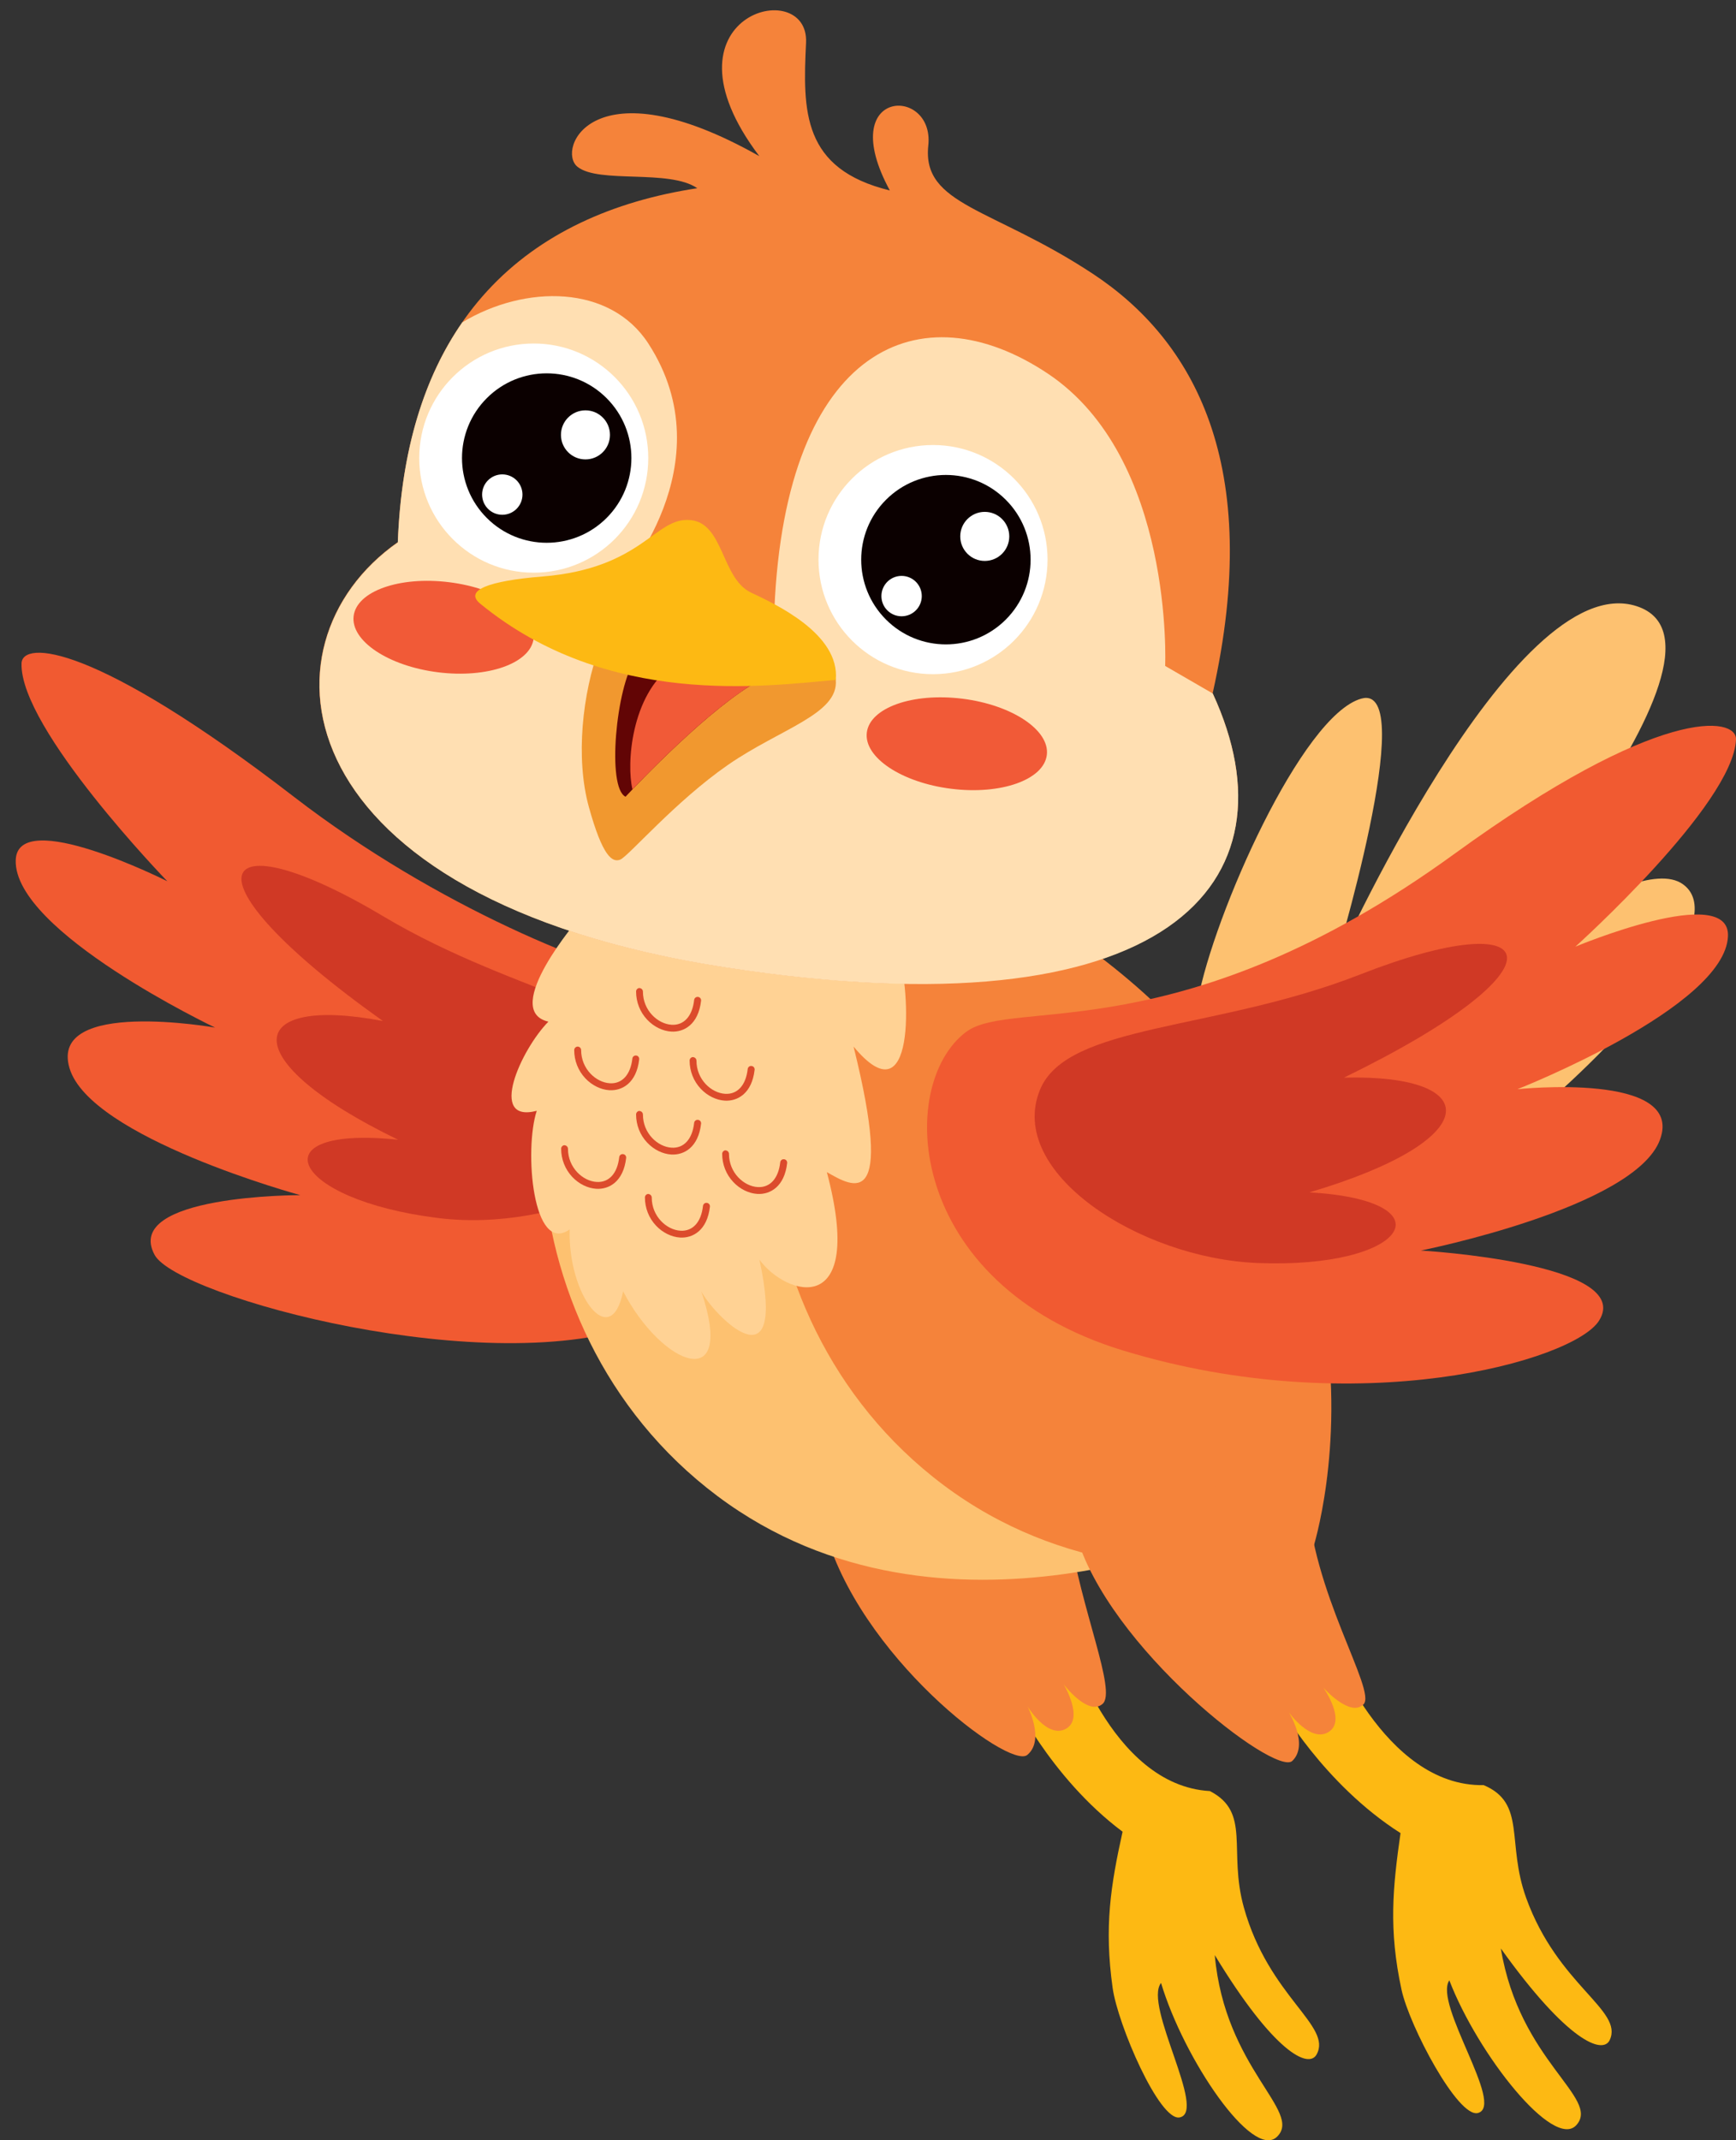
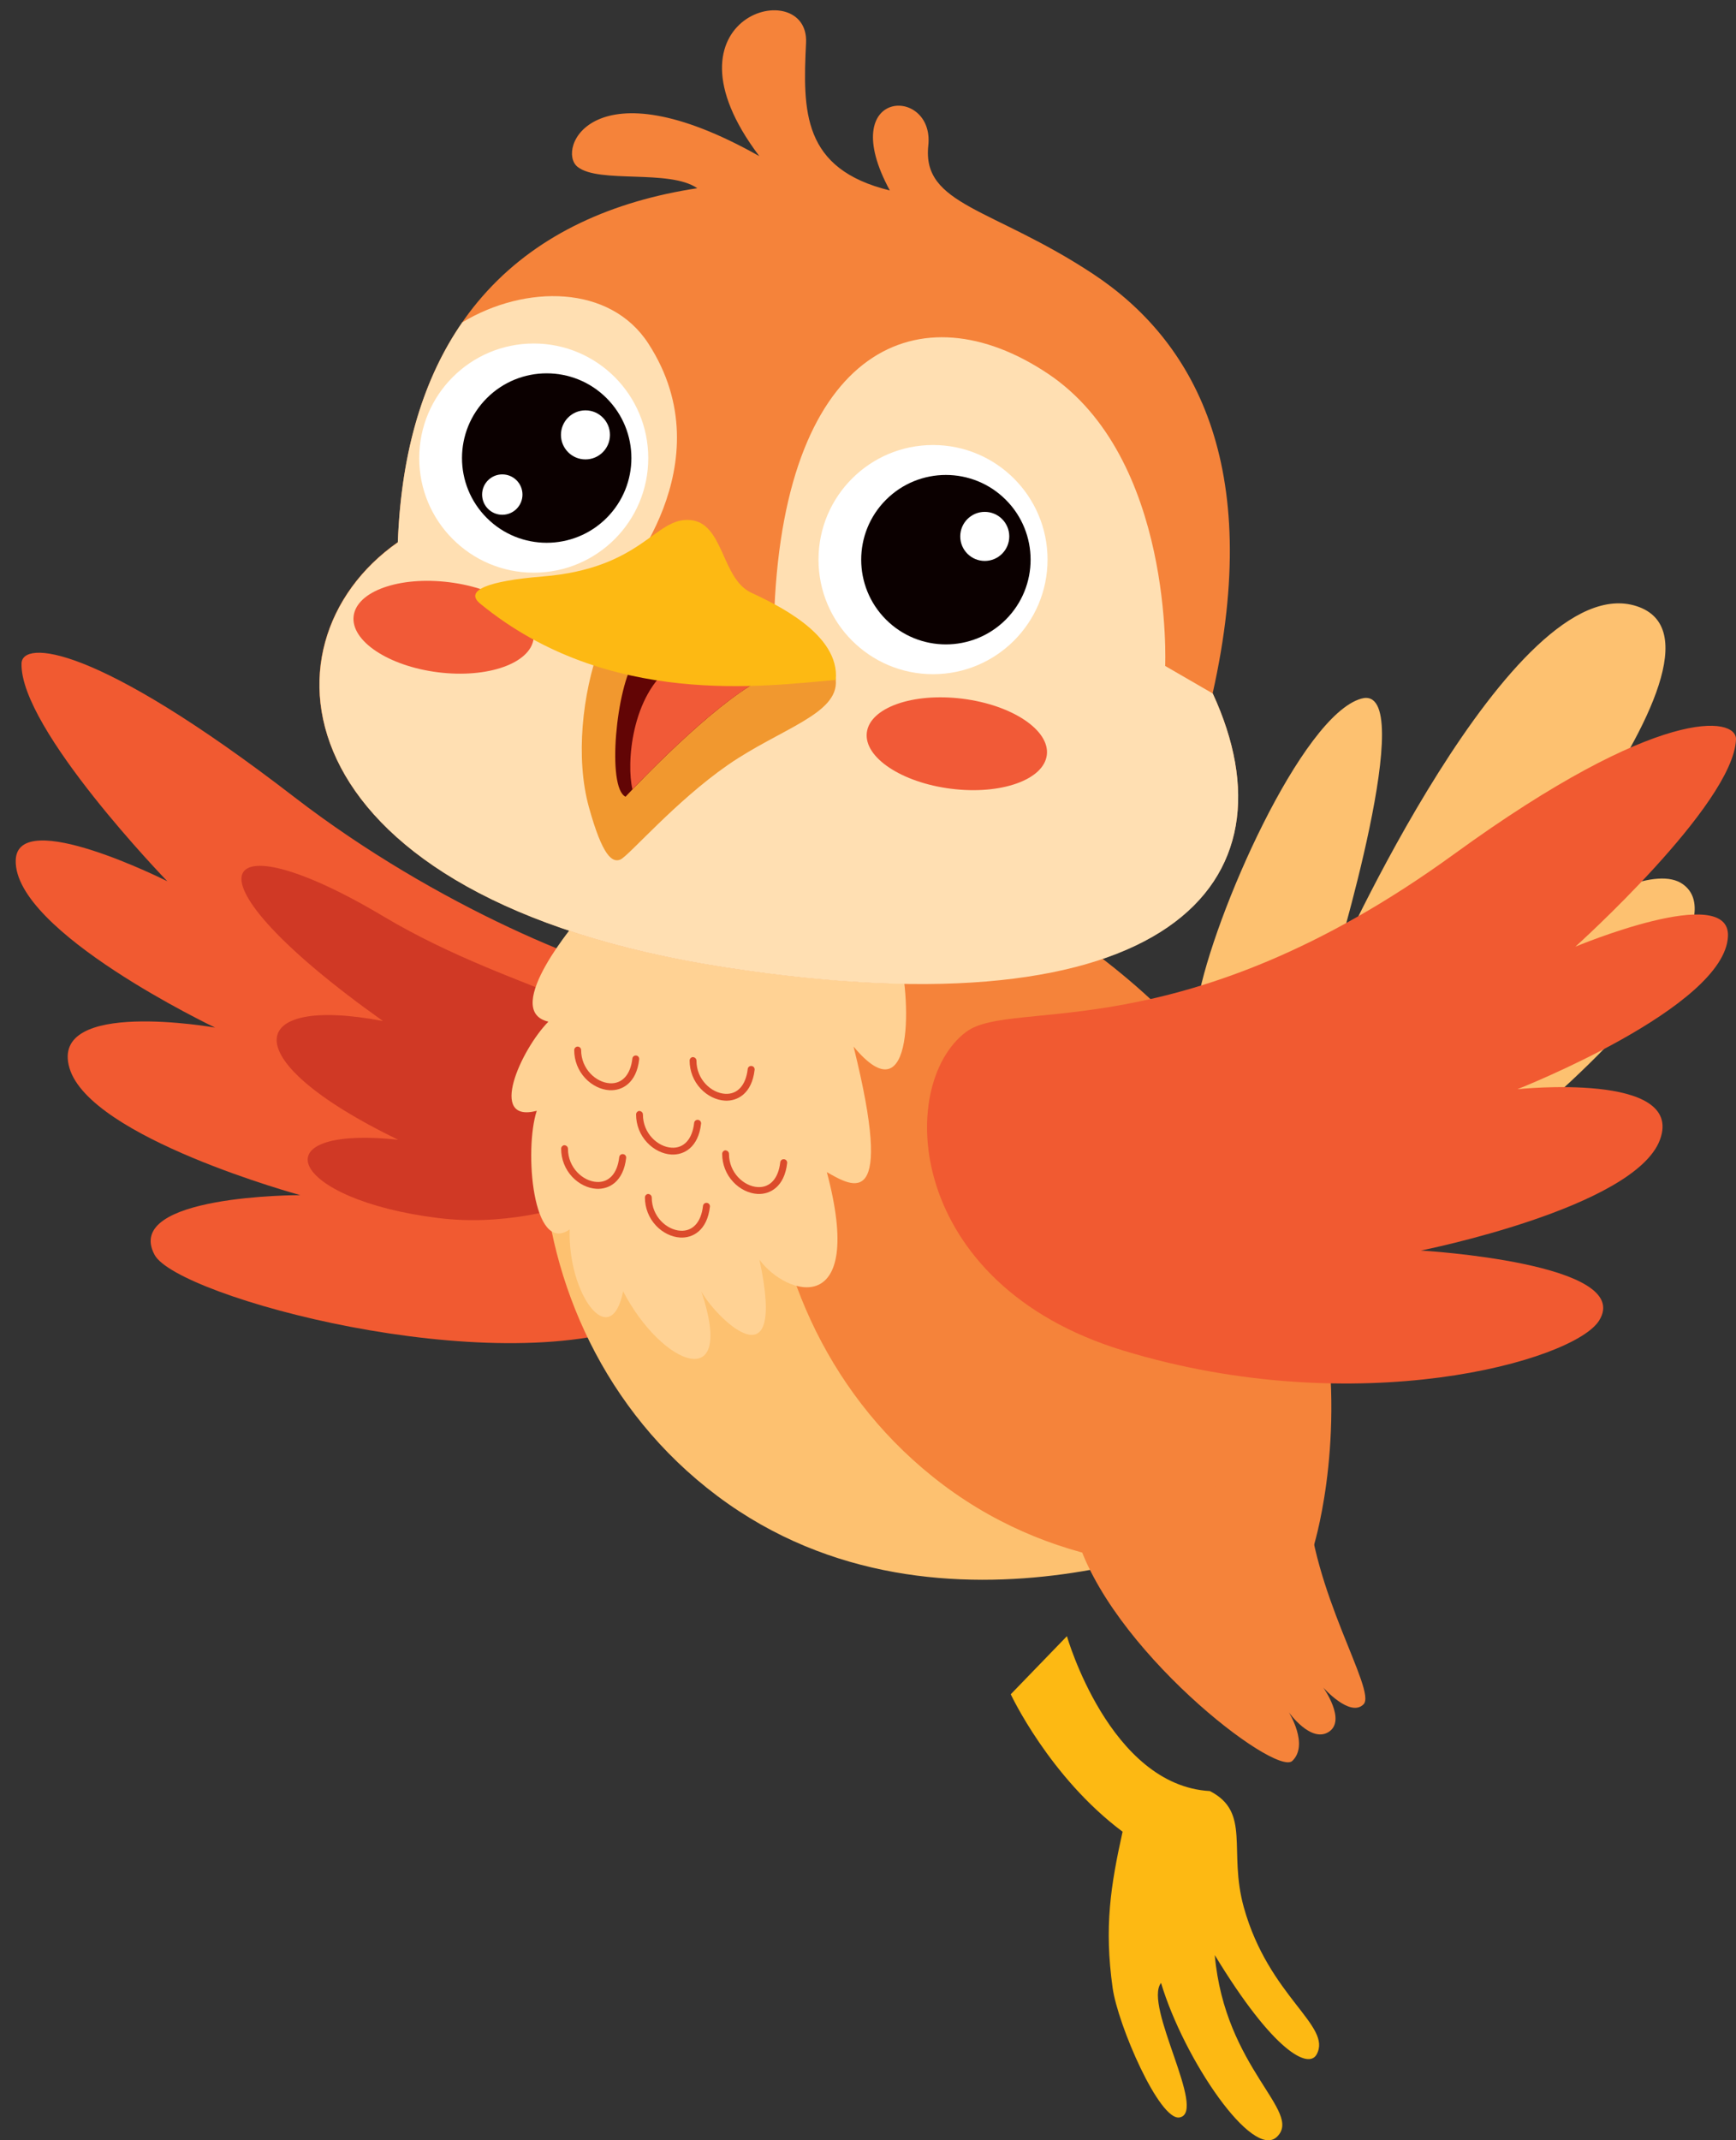
<svg xmlns="http://www.w3.org/2000/svg" width="86px" height="106px" viewBox="0 0 86 106" version="1.1">
  <rect x="0" y="0" width="86" height="106" fill="#333333" stroke="none" />
  <title>bird</title>
  <g id="Page-1" stroke="none" stroke-width="1" fill="none" fill-rule="evenodd">
    <g id="Elandra-v3" transform="translate(-1096, -1659)" fill-rule="nonzero">
      <g id="bird" transform="translate(1096.778, 1659.51)">
        <path d="M52.598,55.605 C57.152,54.893 57.783,53.25 58.565,49.024 C59.346,44.802 63.715,34.916 66.661,34.09 C69.607,33.264 65.263,47.496 65.263,47.496 C65.263,47.496 74.17,27.494 80.31,29.515 C86.451,31.536 70.657,49.044 70.657,49.044 C70.657,49.044 80.067,41.462 82.594,43.284 C86.635,46.196 68.587,62.001 60.899,63.012 C53.21,64.022 52.603,55.6 52.603,55.6 L52.598,55.605 Z" id="Path" fill="#FDC170" />
        <path d="M54.833,90.211 C54.245,92.869 53.917,94.915 54.34,97.937 C54.594,99.769 56.659,104.548 57.659,104.358 C59.042,104.095 55.858,98.818 56.739,97.698 C57.873,101.476 61.277,106.494 62.486,105.314 C63.77,104.06 59.903,101.959 59.401,96.319 C62.337,101.153 64.043,101.954 64.442,101.247 C65.243,99.819 62.078,98.4 60.839,93.95 C60.058,91.137 61.212,89.25 59.157,88.195 C54.191,87.916 52.076,80.524 52.076,80.524 L49.294,83.401 C49.294,83.401 51.205,87.498 54.838,90.211 L54.833,90.211 Z" id="Path" fill="#FDB913" />
-         <path d="M40.049,75.133 C41.721,81.5 49.215,87.14 50.11,86.408 C51.006,85.671 50.12,83.994 50.12,83.994 C50.12,83.994 51.096,85.617 52.021,85.114 C52.947,84.611 51.912,82.904 51.912,82.904 C51.912,82.904 53.121,84.501 53.842,83.879 C54.559,83.257 52.768,79.215 52.18,75.267 C50.255,74.202 39.491,73.007 40.054,75.133 L40.049,75.133 Z" id="Path" fill="#F5833A" />
        <path d="M32.221,48.163 C28.977,47.675 20.861,44.404 13.81,38.973 C3.867,31.307 0.319,31.203 0.289,32.348 C0.195,35.583 7.51,43.135 7.51,43.135 C7.51,43.135 0.08,39.396 0.001,42.094 C-0.104,45.634 9.878,50.383 9.878,50.383 C9.878,50.383 1.643,48.924 2.663,52.384 C3.678,55.844 14.098,58.681 14.098,58.681 C14.098,58.681 5.266,58.661 6.883,61.643 C8.007,63.719 23.583,67.945 31.121,65.003 C36.958,62.728 36.575,48.82 32.226,48.163 L32.221,48.163 Z" id="Path" fill="#F15A31" />
        <path d="M18.228,44.882 C9.844,39.879 7.888,42.737 18.194,50.059 C11.376,48.75 10.719,51.951 18.945,55.938 C11.968,55.201 13.526,58.9 20.94,59.816 C26.747,60.533 33.933,57.412 32.948,53.116 C32.152,49.646 24.906,48.864 18.228,44.882 L18.228,44.882 Z" id="Path" fill="#D03925" />
        <path d="M31.674,43.946 C24.026,48.033 23.468,65.122 34.764,73.585 C45.97,81.983 60.61,75.024 60.61,75.024 C60.61,75.024 58.435,51.941 50.14,44.454 C47.135,41.741 37.964,40.581 31.674,43.941 L31.674,43.946 Z" id="Path" fill="#FDC170" />
        <path d="M42.88,43.399 C43.656,42.986 44.477,42.637 45.323,42.353 C47.398,42.801 48.971,43.757 50.135,44.459 C70.527,56.685 64.272,76.163 64.272,76.163 C64.272,76.163 58.401,76.074 55.057,76.865 C52.006,76.363 48.871,75.218 45.965,73.042 C34.669,64.575 35.232,47.486 42.875,43.404 L42.88,43.399 Z" id="Path" fill="#F5833A" />
        <path d="M47.085,50.597 C49.364,48.874 57.734,51.612 71.269,41.781 C81.425,34.404 85.267,34.971 85.222,36.116 C85.087,39.347 77.265,46.375 77.265,46.375 C77.265,46.375 84.938,43.165 84.824,45.858 C84.679,49.392 74.394,53.434 74.394,53.434 C74.394,53.434 82.709,52.553 81.455,55.938 C80.201,59.318 69.612,61.424 69.612,61.424 C69.612,61.424 80.256,62.041 78.434,64.903 C77.17,66.895 66.477,69.916 54.863,66.377 C44.109,63.101 43.572,53.25 47.08,50.597 L47.085,50.597 Z" id="Path" fill="#F15A31" />
-         <path d="M66.611,47.749 C75.702,44.19 77.165,47.326 65.8,52.862 C72.742,52.683 72.861,55.948 64.093,58.542 C71.1,58.955 68.955,62.35 61.491,62.041 C55.644,61.797 49.07,57.541 50.742,53.464 C52.091,50.174 59.371,50.582 66.611,47.749 L66.611,47.749 Z" id="Path" fill="#D03925" />
        <path d="M43.706,46.535 C44.363,48.685 44.567,55.007 41.507,51.324 C43.547,59.527 41.507,58.298 40.183,57.541 C42.119,64.834 38.193,63.714 36.844,61.877 C38.247,68.403 34.57,64.61 33.963,63.445 C35.699,68.602 32.027,67.158 30.091,63.445 C29.479,66.461 27.345,63.619 27.444,60.378 C25.608,61.668 25.18,56.426 25.812,54.504 C23.364,55.142 25.036,51.463 26.389,50.089 C23.976,49.532 27.927,44.947 27.927,44.947 L43.706,46.535 L43.706,46.535 Z" id="Path" fill="#FFD294" />
        <g id="Group" transform="translate(27.021, 48.421)" fill="#DC4B2C">
          <path d="M6.539,3.42 C6.444,3.42 6.364,3.499 6.364,3.594 C6.364,4.117 6.559,4.615 6.917,4.993 C7.245,5.341 7.683,5.555 8.111,5.58 C8.733,5.615 9.45,5.232 9.584,4.052 C9.594,3.957 9.529,3.873 9.43,3.863 C9.335,3.853 9.251,3.918 9.241,4.017 C9.151,4.819 8.733,5.277 8.126,5.242 C7.439,5.202 6.703,4.535 6.703,3.599 C6.703,3.504 6.623,3.425 6.529,3.425 L6.539,3.42 Z" id="Path" />
          <path d="M8.151,8.039 C8.056,8.039 7.977,8.119 7.977,8.214 C7.977,8.736 8.171,9.234 8.529,9.612 C8.857,9.961 9.295,10.175 9.723,10.2 C10.345,10.235 11.062,9.851 11.196,8.672 C11.206,8.577 11.142,8.492 11.042,8.482 C10.947,8.472 10.863,8.537 10.853,8.637 C10.763,9.438 10.345,9.896 9.738,9.861 C9.052,9.821 8.315,9.154 8.315,8.219 C8.315,8.124 8.235,8.044 8.141,8.044 L8.151,8.039 Z" id="Path" />
          <path d="M0.174,7.785 C0.08,7.785 0,7.865 0,7.96 C0,8.482 0.194,8.98 0.552,9.359 C0.881,9.707 1.319,9.921 1.747,9.946 C2.369,9.981 3.085,9.597 3.22,8.418 C3.23,8.323 3.165,8.238 3.065,8.229 C2.971,8.219 2.886,8.283 2.876,8.383 C2.787,9.184 2.369,9.642 1.762,9.607 C1.075,9.568 0.338,8.901 0.338,7.965 C0.338,7.87 0.259,7.79 0.164,7.79 L0.174,7.785 Z" id="Path" />
          <path d="M4.324,10.2 C4.23,10.2 4.15,10.279 4.15,10.374 C4.15,10.897 4.344,11.394 4.702,11.773 C5.031,12.121 5.469,12.335 5.897,12.36 C6.519,12.395 7.235,12.012 7.37,10.832 C7.38,10.737 7.315,10.653 7.215,10.643 C7.121,10.633 7.036,10.698 7.026,10.797 C6.937,11.599 6.519,12.057 5.912,12.022 C5.225,11.982 4.488,11.315 4.488,10.379 C4.488,10.284 4.409,10.205 4.314,10.205 L4.324,10.2 Z" id="Path" />
-           <path d="M3.886,0 C3.792,0 3.712,0.08 3.712,0.174 C3.712,0.697 3.906,1.195 4.265,1.573 C4.593,1.921 5.031,2.136 5.459,2.16 C6.081,2.195 6.797,1.812 6.932,0.632 C6.942,0.538 6.877,0.453 6.777,0.443 C6.683,0.433 6.598,0.498 6.588,0.597 C6.499,1.399 6.081,1.857 5.474,1.822 C4.787,1.782 4.051,1.115 4.051,0.179 C4.051,0.085 3.971,0.005 3.876,0.005 L3.886,0 Z" id="Path" />
          <path d="M0.821,2.902 C0.727,2.902 0.647,2.982 0.647,3.076 C0.647,3.599 0.841,4.097 1.199,4.475 C1.528,4.824 1.966,5.038 2.394,5.063 C3.016,5.097 3.732,4.714 3.866,3.534 C3.876,3.44 3.812,3.355 3.717,3.345 C3.623,3.335 3.538,3.4 3.528,3.495 C3.438,4.296 3.021,4.754 2.413,4.719 C1.727,4.679 0.99,4.012 0.99,3.076 C0.99,2.982 0.911,2.902 0.816,2.902 L0.821,2.902 Z" id="Path" />
          <path d="M3.886,6.088 C3.792,6.088 3.712,6.168 3.712,6.262 C3.712,6.785 3.906,7.283 4.265,7.661 C4.593,8.009 5.031,8.224 5.459,8.248 C6.081,8.283 6.797,7.9 6.932,6.72 C6.942,6.626 6.877,6.541 6.777,6.531 C6.683,6.521 6.598,6.586 6.588,6.685 C6.499,7.487 6.081,7.945 5.474,7.91 C4.787,7.87 4.051,7.203 4.051,6.267 C4.051,6.173 3.971,6.093 3.876,6.093 L3.886,6.088 Z" id="Path" />
        </g>
        <path d="M18.93,26.339 C11.695,31.397 13.207,44.001 35.142,47.391 C57.072,50.781 63.635,43.21 59.296,33.826 C61.839,22.486 58.341,16.339 53.365,13.053 C48.384,9.768 44.89,9.663 45.209,6.696 C45.527,3.73 40.546,3.834 43.303,8.922 C38.959,7.861 38.989,4.999 39.153,1.609 C39.317,-1.781 31.544,0.23 36.839,7.224 C28.574,2.56 26.772,6.905 27.832,7.752 C28.892,8.598 32.39,7.856 33.764,8.812 C25.394,10.086 19.353,15.248 18.93,26.339 L18.93,26.339 Z" id="Path" fill="#F5833A" />
        <path d="M18.93,26.339 C19.104,21.74 20.249,18.156 22.125,15.453 C25.25,13.576 29.445,13.581 31.34,16.503 C35.227,22.491 29.892,28.385 29.892,28.385 C29.892,28.385 32.928,29.446 37.585,29.65 C38.148,16.637 44.841,13.805 51.12,17.986 C57.4,22.168 56.943,32.472 56.943,32.472 L59.301,33.836 C63.635,43.224 57.077,50.796 35.147,47.401 C13.217,44.011 11.705,31.407 18.935,26.349 L18.93,26.339 Z" id="Path" fill="#FFDFB2" />
        <g id="Group" transform="translate(16.732, 21.275)">
          <ellipse id="Oval" fill="#FFFFFF" cx="28.711" cy="5.93" rx="5.673" ry="5.675" />
          <path d="M25.432,14.493 C25.278,15.722 27.149,16.972 29.612,17.28 C32.075,17.589 34.195,16.837 34.349,15.608 C34.503,14.378 32.632,13.129 30.169,12.82 C27.706,12.511 25.586,13.263 25.432,14.493 Z" id="Path" fill="#F15A37" />
          <path d="M0.009,8.723 C-0.145,9.953 1.726,11.202 4.189,11.511 C6.652,11.819 8.772,11.068 8.926,9.838 C9.08,8.609 7.209,7.359 4.746,7.051 C2.283,6.742 0.163,7.494 0.009,8.723 Z" id="Path" fill="#F15A37" />
          <circle id="Oval" fill="#0B0000" transform="translate(29.349, 5.934) rotate(-45) translate(-29.349, -5.934) " cx="29.349" cy="5.934" r="4.196" />
          <ellipse id="Oval" fill="#FFFFFF" cx="31.274" cy="4.781" rx="1.214" ry="1.215" />
-           <ellipse id="Oval" fill="#FFFFFF" cx="27.154" cy="7.737" rx="1" ry="1" />
        </g>
        <g id="Group" transform="translate(19.99, 16.242)">
          <ellipse id="Oval" fill="#FFFFFF" cx="5.673" cy="5.936" rx="5.673" ry="5.675" />
          <circle id="Oval" fill="#0B0000" transform="translate(6.315, 5.934) rotate(-45) translate(-6.315, -5.934) " cx="6.315" cy="5.934" r="4.196" />
          <ellipse id="Oval" fill="#FFFFFF" cx="8.235" cy="4.786" rx="1.214" ry="1.215" />
          <ellipse id="Oval" fill="#FFFFFF" cx="4.115" cy="7.743" rx="1" ry="1" />
        </g>
        <g id="Group" transform="translate(22.766, 25.239)">
          <path d="M6.166,6.257 C5.305,8.587 4.957,11.793 5.629,14.222 C6.3,16.646 6.783,16.995 7.191,16.82 C7.599,16.646 9.913,13.938 12.515,12.136 C15.118,10.334 18.009,9.622 17.86,7.925 C17.711,6.227 6.987,4.042 6.166,6.257 L6.166,6.257 Z" id="Path" fill="#F1982F" />
          <path d="M7.913,6.939 C6.982,8.253 6.504,13.266 7.445,13.709 C8.022,13.097 11.64,9.264 14.103,7.93 C10.605,7.347 7.913,6.939 7.913,6.939 Z" id="Path" fill="#620505" />
          <path d="M7.788,13.346 C7.48,12.086 7.728,8.681 9.749,7.228 C10.853,7.402 12.381,7.646 14.098,7.935 C11.938,9.105 8.893,12.191 7.783,13.351 L7.788,13.346 Z" id="Path" fill="#F15A37" />
          <path d="M0.249,4.152 C-0.562,3.489 0.642,3.022 3.33,2.803 C8.326,2.399 8.903,-0.179 10.679,0.01 C12.311,0.179 12.197,2.907 13.66,3.599 C14.849,4.161 18.074,5.64 17.86,7.925 C14.377,8.223 6.579,9.334 0.249,4.152 Z" id="Path" fill="#FDB913" />
        </g>
-         <path d="M68.602,90.281 C68.218,92.974 68.009,95.05 68.651,98.027 C69.039,99.834 71.458,104.403 72.438,104.139 C73.797,103.776 70.229,98.748 71.02,97.569 C72.438,101.247 76.2,106.001 77.32,104.732 C78.509,103.388 74.493,101.576 73.573,95.991 C76.862,100.59 78.623,101.262 78.967,100.525 C79.659,99.042 76.394,97.832 74.827,93.487 C73.836,90.739 74.847,88.802 72.722,87.901 C67.746,87.996 65.088,80.783 65.088,80.783 L62.566,83.899 C62.566,83.899 64.775,87.842 68.602,90.276 L68.602,90.281 Z" id="Path" fill="#FDB913" />
        <path d="M52.514,75.447 C54.091,81.087 62.406,87.503 63.242,86.702 C64.078,85.9 63.068,84.292 63.068,84.292 C63.068,84.292 64.163,85.836 65.049,85.263 C65.934,84.691 64.775,83.068 64.775,83.068 C64.775,83.068 66.104,84.571 66.77,83.899 C67.437,83.227 64.173,78.324 63.979,73.475 C61.978,72.554 51.922,73.326 52.514,75.447 L52.514,75.447 Z" id="Path" fill="#F5833A" />
      </g>
    </g>
  </g>
</svg>